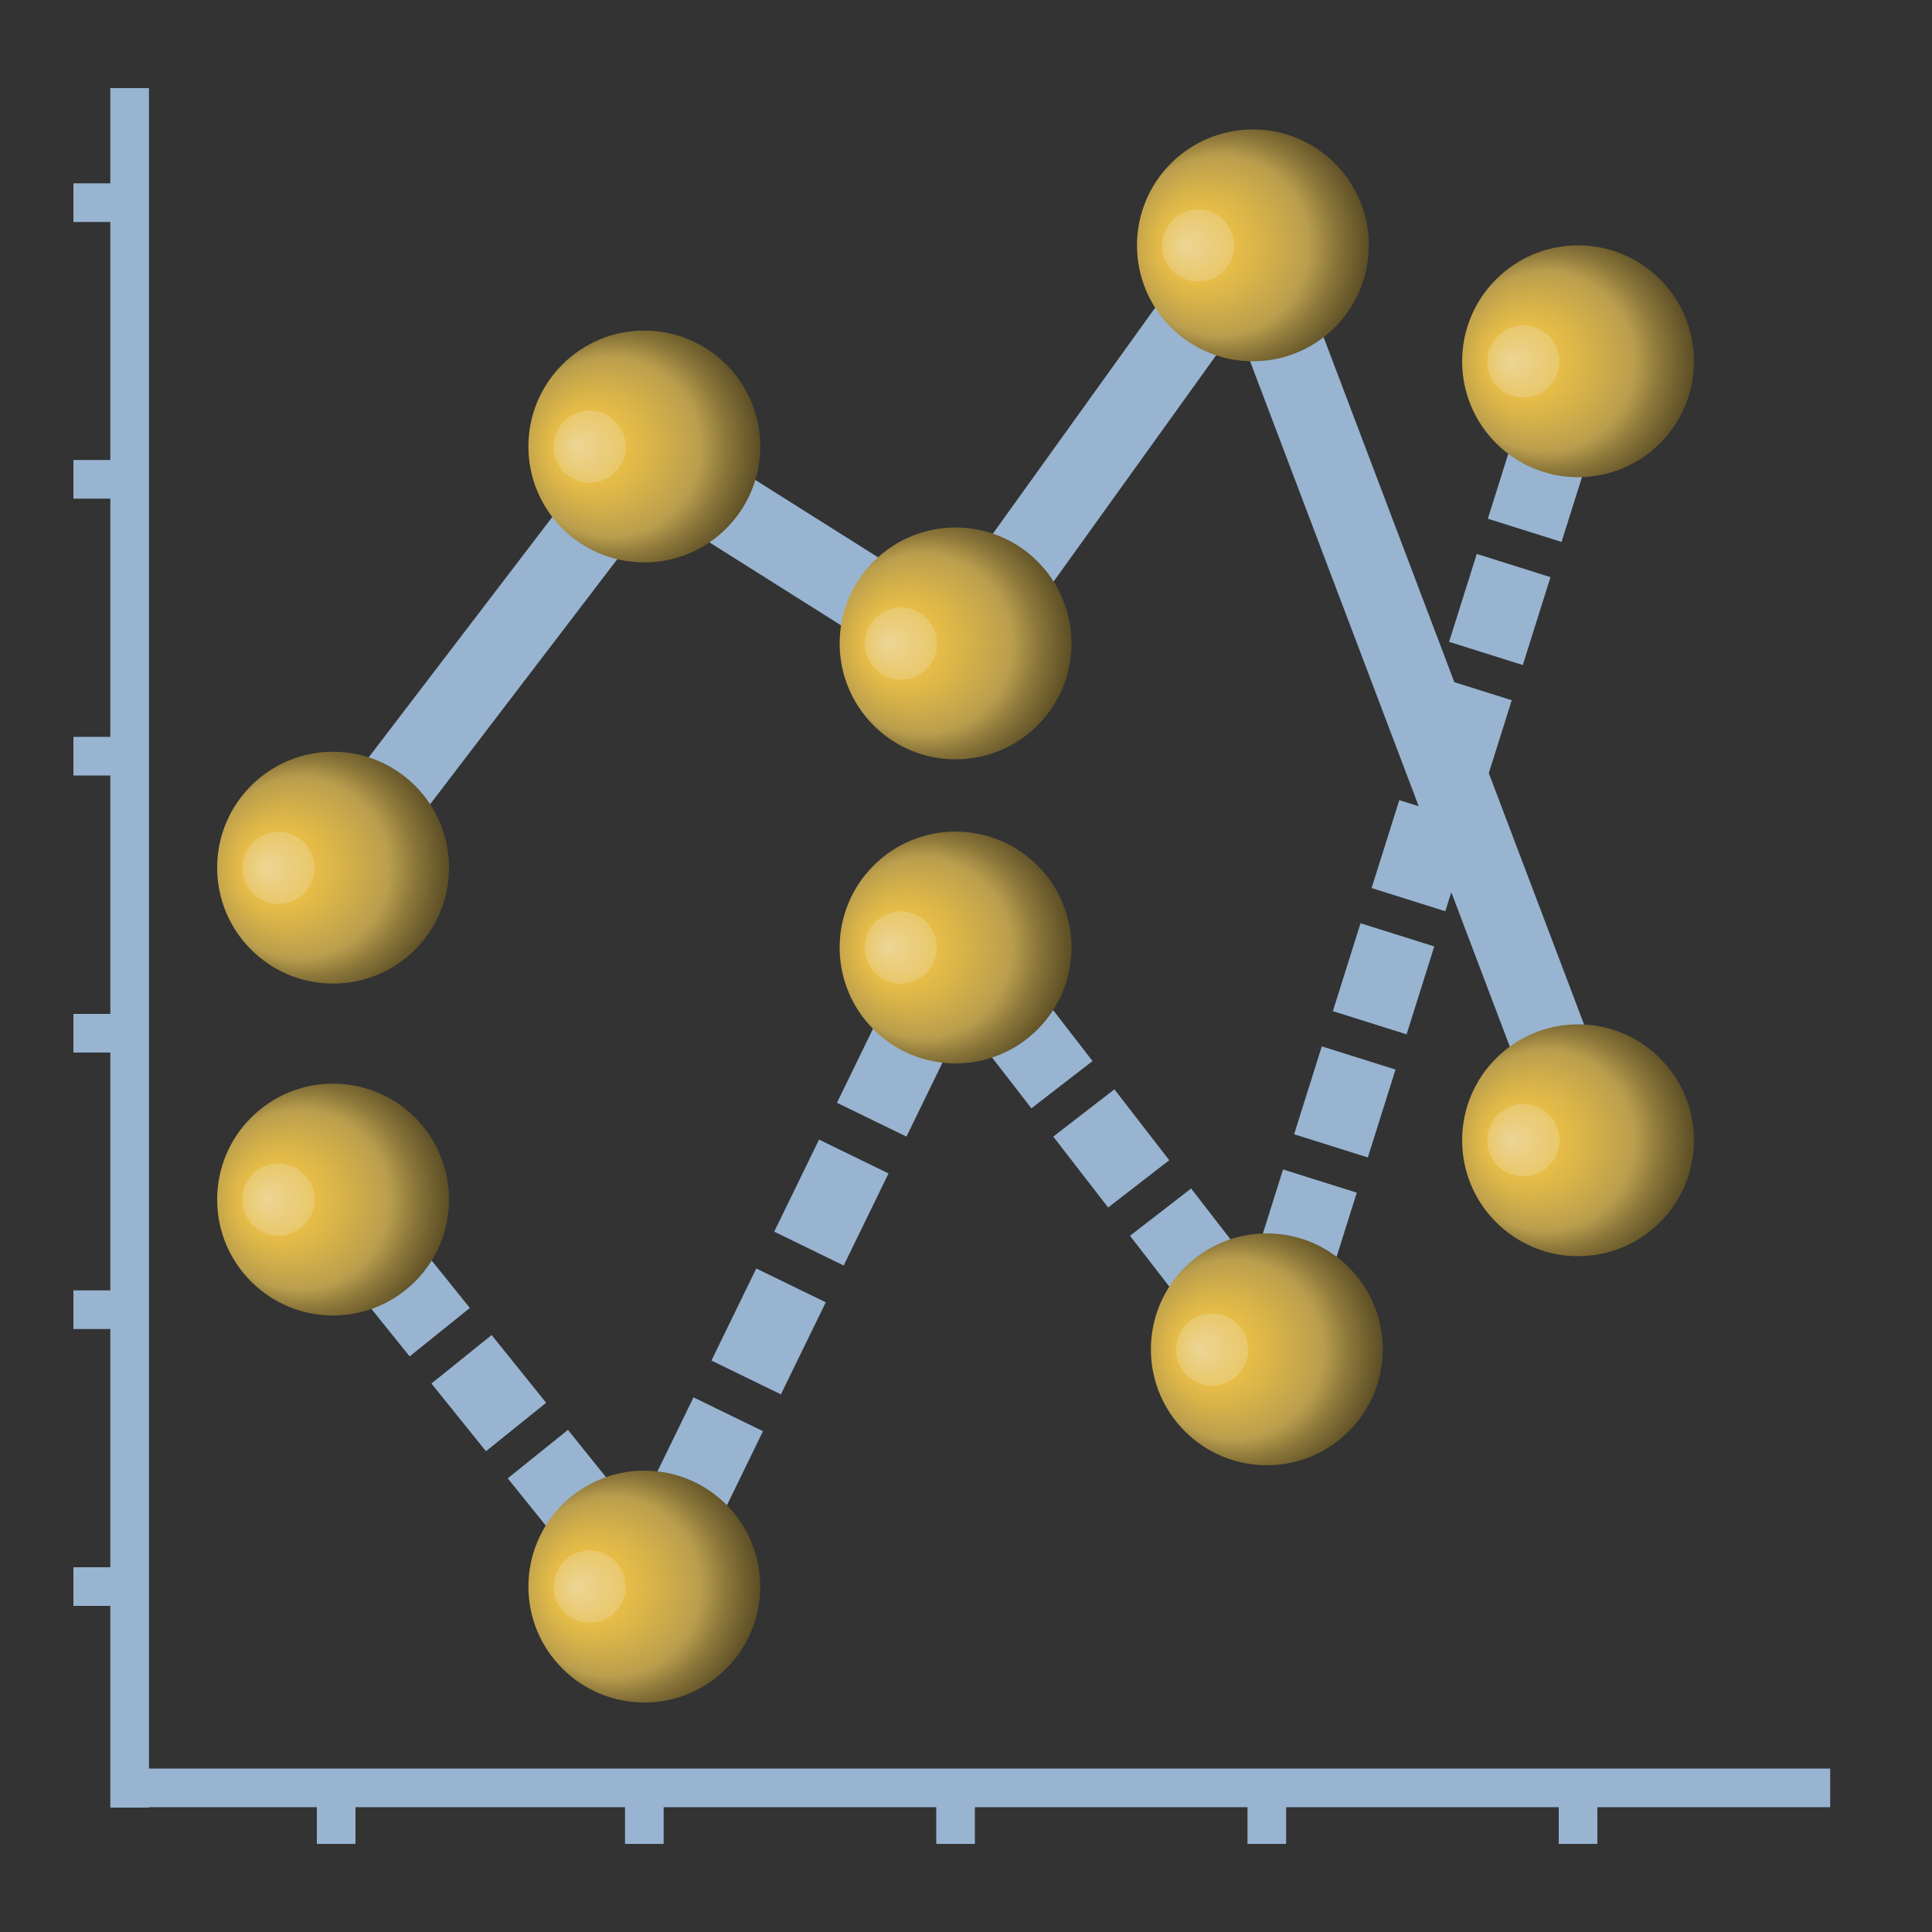
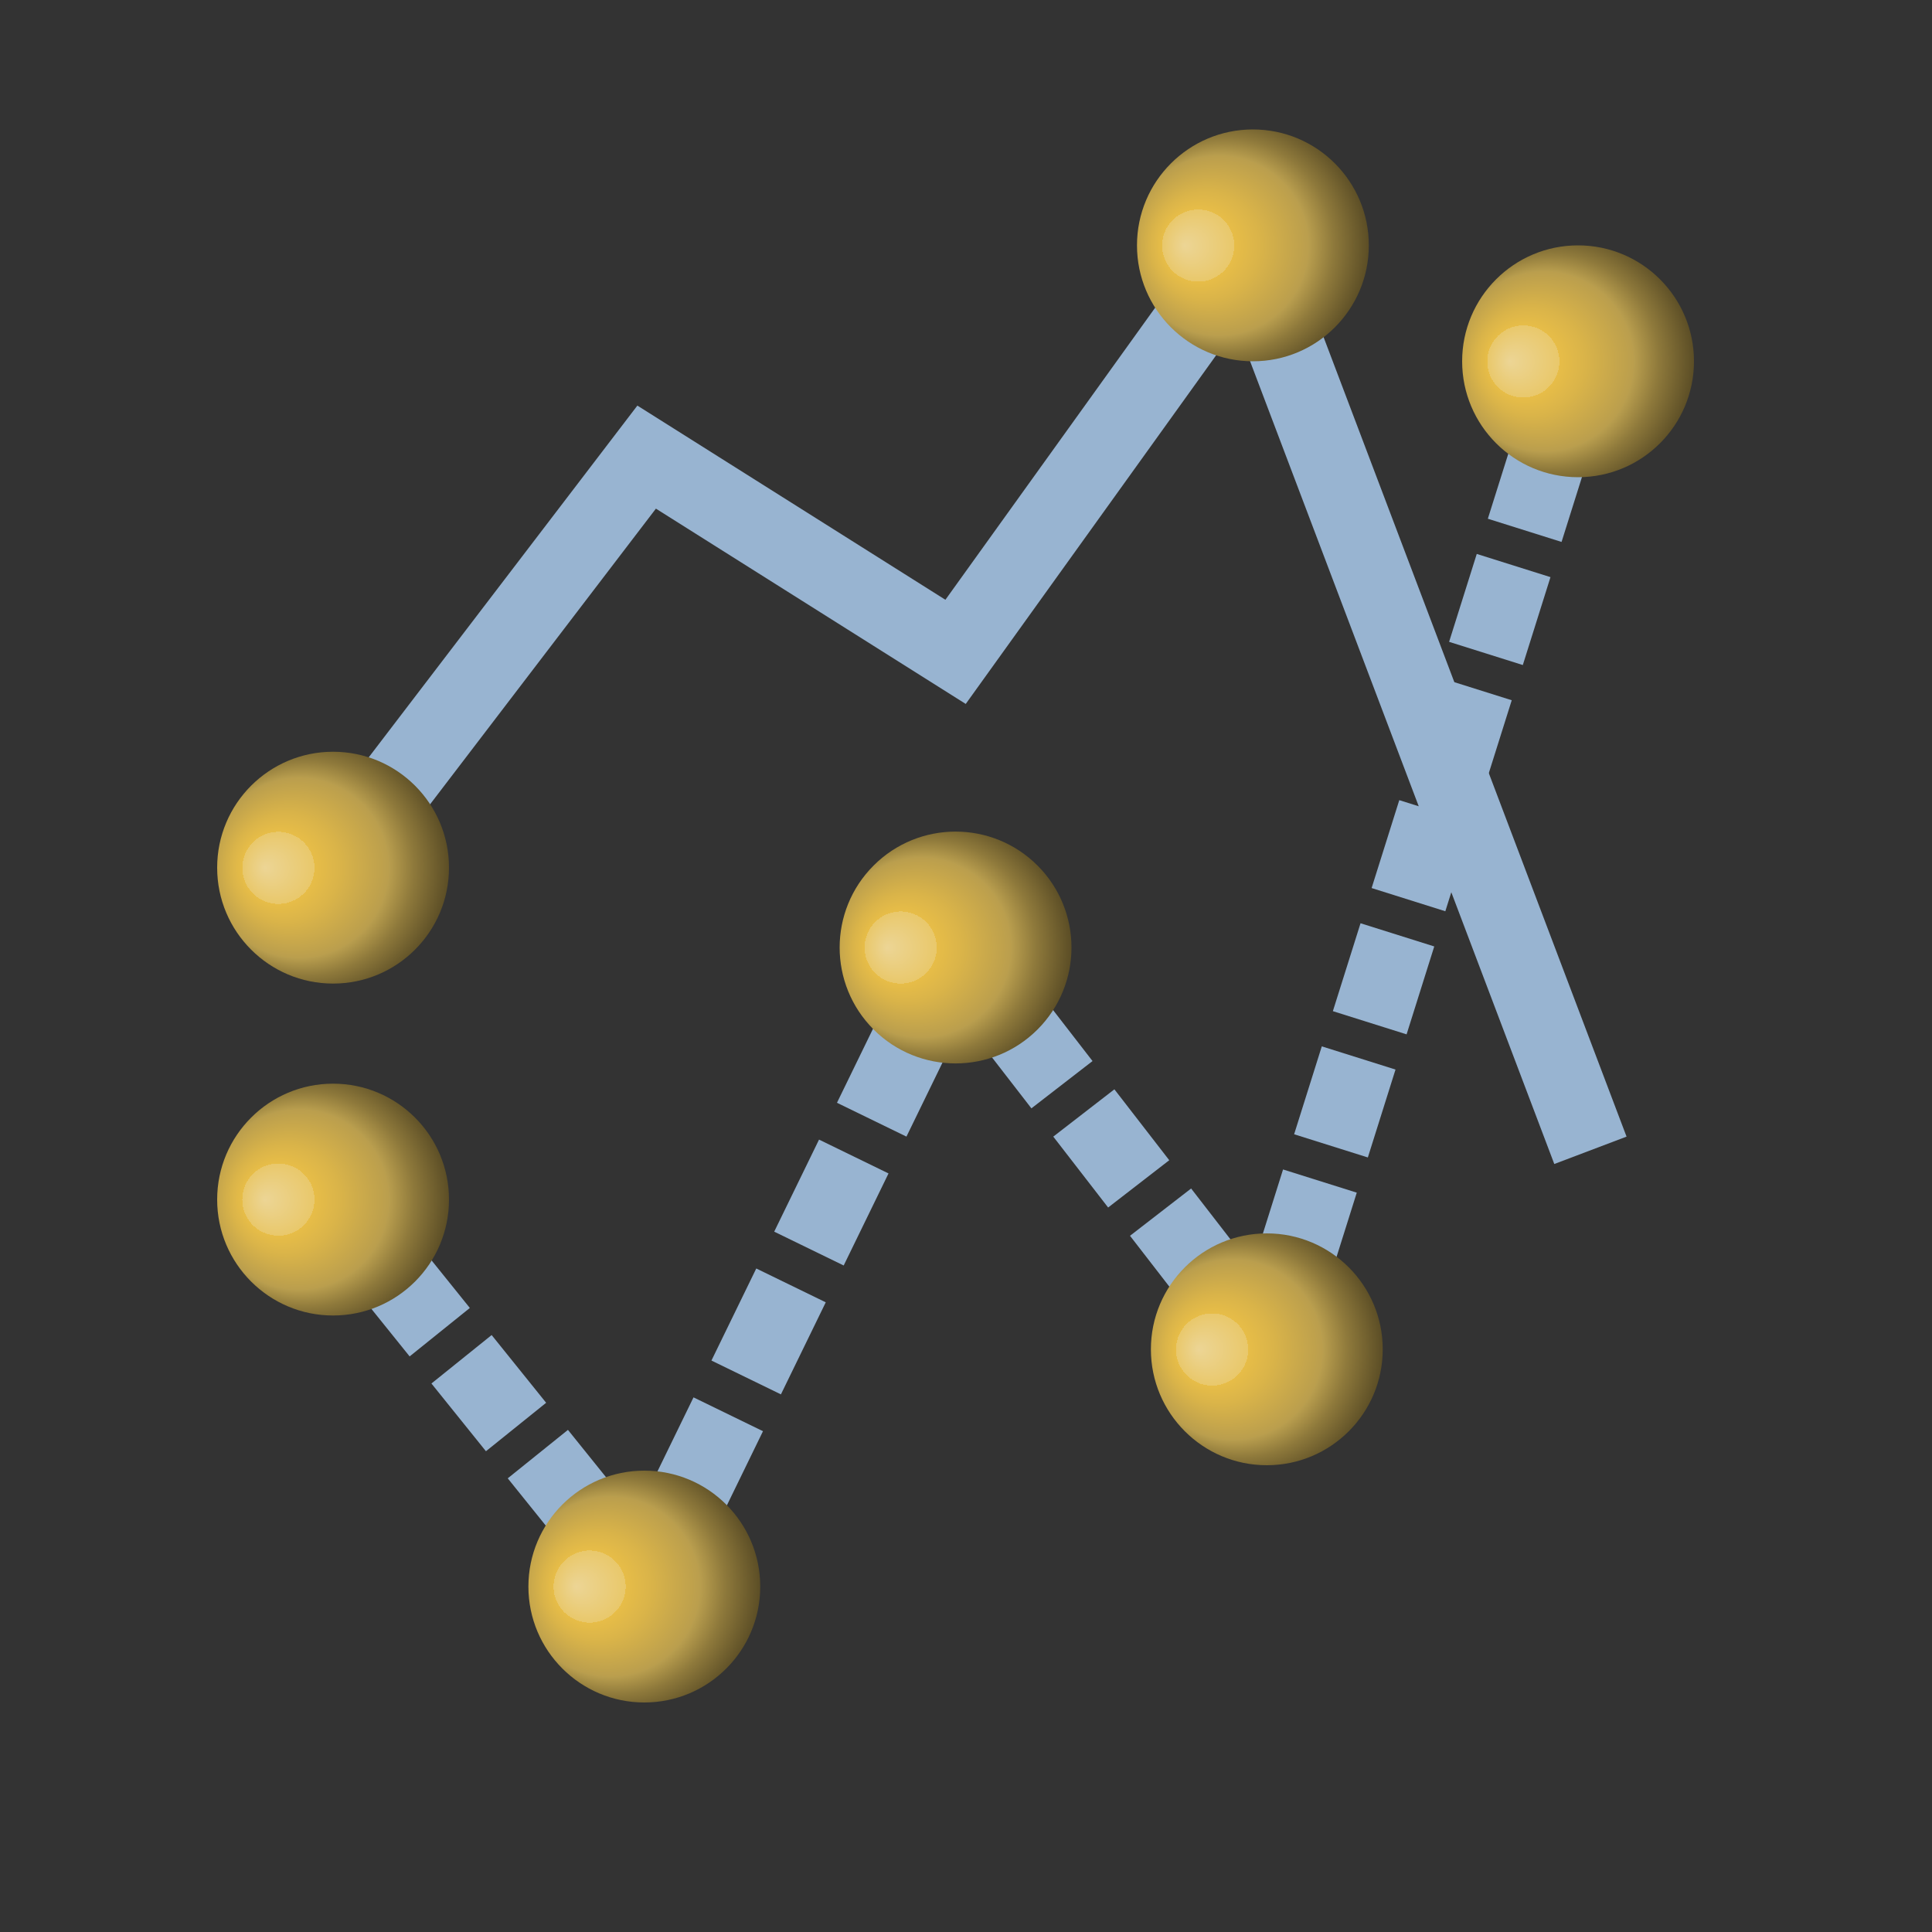
<svg xmlns="http://www.w3.org/2000/svg" id="a" version="1.1" viewBox="0 0 1000 1000">
  <rect x="0" y="0" width="1000" height="1000" fill="#333333" stroke="none" />
  <defs>
    <style>
      .st0 {
        stroke-dasharray: 0 0 45 18;
      }

      .st0, .st1, .st2, .st3, .st4 {
        fill: none;
        stroke: #98b4d1;
        stroke-miterlimit: 10;
        stroke-width: 40px;
      }

      .st5 {
        fill: url(#_名称未設定グラデーション_9);
      }

      .st6 {
        fill: url(#_名称未設定グラデーション_6);
      }

      .st7 {
        fill: url(#_名称未設定グラデーション_5);
      }

      .st8 {
        fill: url(#_名称未設定グラデーション_4);
      }

      .st9 {
        fill: url(#_名称未設定グラデーション_3);
      }

      .st10 {
        fill: url(#_名称未設定グラデーション_2);
      }

      .st11 {
        fill: url(#_名称未設定グラデーション_8);
      }

      .st12 {
        fill: url(#_名称未設定グラデーション_7);
      }

      .st2 {
        stroke-dasharray: 0 0 46.4 18.5;
      }

      .st13 {
        fill: #98b4d1;
      }

      .st3 {
        stroke-dasharray: 0 0 47.7 19.1;
      }

      .st4 {
        stroke-dasharray: 0 0 53 21.2;
      }

      .st14 {
        fill: url(#_名称未設定グラデーション);
      }

      .st15 {
        fill: url(#_名称未設定グラデーション_10);
      }
    </style>
    <radialGradient id="_名称未設定グラデーション" data-name="名称未設定グラデーション" cx="816.8" cy="2094.5" fx="781.4" fy="2094.5" r="93.3" gradientTransform="translate(0 -1907.4)" gradientUnits="userSpaceOnUse">
      <stop offset="0" stop-color="#f2f2f2" />
      <stop offset="0" stop-color="#efe7cf" />
      <stop offset="0" stop-color="#ecd595" />
      <stop offset=".2" stop-color="#e9c86b" />
      <stop offset=".2" stop-color="#e7bf51" />
      <stop offset=".2" stop-color="#e7bd48" />
      <stop offset=".3" stop-color="#dab449" />
      <stop offset=".5" stop-color="#ba9e4d" />
      <stop offset=".5" stop-color="#b99e4e" />
      <stop offset=".6" stop-color="#8e793b" />
      <stop offset=".9" stop-color="#231d0e" />
      <stop offset="1" stop-color="#000" />
    </radialGradient>
    <radialGradient id="_名称未設定グラデーション_2" data-name="名称未設定グラデーション 2" cx="655.7" cy="2605.9" fx="620.3" fy="2605.9" r="93.4" gradientTransform="translate(0 -1907.4)" gradientUnits="userSpaceOnUse">
      <stop offset="0" stop-color="#f2f2f2" />
      <stop offset="0" stop-color="#efe7cf" />
      <stop offset="0" stop-color="#ecd595" />
      <stop offset=".2" stop-color="#e9c86b" />
      <stop offset=".2" stop-color="#e7bf51" />
      <stop offset=".2" stop-color="#e7bd48" />
      <stop offset=".3" stop-color="#dab449" />
      <stop offset=".5" stop-color="#ba9e4d" />
      <stop offset=".5" stop-color="#b99e4e" />
      <stop offset=".6" stop-color="#8e793b" />
      <stop offset=".9" stop-color="#231d0e" />
      <stop offset="1" stop-color="#000" />
    </radialGradient>
    <radialGradient id="_名称未設定グラデーション_3" data-name="名称未設定グラデーション 3" cx="494.6" cy="2397.8" fx="459.2" fy="2397.8" r="93.3" gradientTransform="translate(1840.3 -1554.9) rotate(45)" gradientUnits="userSpaceOnUse">
      <stop offset="0" stop-color="#f2f2f2" />
      <stop offset="0" stop-color="#efe7cf" />
      <stop offset="0" stop-color="#ecd595" />
      <stop offset=".2" stop-color="#e9c86b" />
      <stop offset=".2" stop-color="#e7bf51" />
      <stop offset=".2" stop-color="#e7bd48" />
      <stop offset=".3" stop-color="#dab449" />
      <stop offset=".5" stop-color="#ba9e4d" />
      <stop offset=".5" stop-color="#b99e4e" />
      <stop offset=".6" stop-color="#8e793b" />
      <stop offset=".9" stop-color="#231d0e" />
      <stop offset="1" stop-color="#000" />
    </radialGradient>
    <radialGradient id="_名称未設定グラデーション_4" data-name="名称未設定グラデーション 4" cx="333.5" cy="2728.6" fx="298.1" fy="2728.6" r="93.3" gradientTransform="translate(0 -1907.4)" gradientUnits="userSpaceOnUse">
      <stop offset="0" stop-color="#f2f2f2" />
      <stop offset="0" stop-color="#efe7cf" />
      <stop offset="0" stop-color="#ecd595" />
      <stop offset=".2" stop-color="#e9c86b" />
      <stop offset=".2" stop-color="#e7bf51" />
      <stop offset=".2" stop-color="#e7bd48" />
      <stop offset=".3" stop-color="#dab449" />
      <stop offset=".5" stop-color="#ba9e4d" />
      <stop offset=".5" stop-color="#b99e4e" />
      <stop offset=".6" stop-color="#8e793b" />
      <stop offset=".9" stop-color="#231d0e" />
      <stop offset="1" stop-color="#000" />
    </radialGradient>
    <radialGradient id="_名称未設定グラデーション_5" data-name="名称未設定グラデーション 5" cx="172.4" cy="2528.3" fx="137" fy="2528.3" r="93.4" gradientTransform="translate(0 -1907.4)" gradientUnits="userSpaceOnUse">
      <stop offset="0" stop-color="#f2f2f2" />
      <stop offset="0" stop-color="#efe7cf" />
      <stop offset="0" stop-color="#ecd595" />
      <stop offset=".2" stop-color="#e9c86b" />
      <stop offset=".2" stop-color="#e7bf51" />
      <stop offset=".2" stop-color="#e7bd48" />
      <stop offset=".3" stop-color="#dab449" />
      <stop offset=".5" stop-color="#ba9e4d" />
      <stop offset=".5" stop-color="#b99e4e" />
      <stop offset=".6" stop-color="#8e793b" />
      <stop offset=".9" stop-color="#231d0e" />
      <stop offset="1" stop-color="#000" />
    </radialGradient>
    <radialGradient id="_名称未設定グラデーション_6" data-name="名称未設定グラデーション 6" cx="172.4" cy="2356.6" fx="137" fy="2356.6" r="93.3" gradientTransform="translate(0 -1907.4)" gradientUnits="userSpaceOnUse">
      <stop offset="0" stop-color="#f2f2f2" />
      <stop offset="0" stop-color="#efe7cf" />
      <stop offset="0" stop-color="#ecd595" />
      <stop offset=".2" stop-color="#e9c86b" />
      <stop offset=".2" stop-color="#e7bf51" />
      <stop offset=".2" stop-color="#e7bd48" />
      <stop offset=".3" stop-color="#dab449" />
      <stop offset=".5" stop-color="#ba9e4d" />
      <stop offset=".5" stop-color="#b99e4e" />
      <stop offset=".6" stop-color="#8e793b" />
      <stop offset=".9" stop-color="#231d0e" />
      <stop offset="1" stop-color="#000" />
    </radialGradient>
    <radialGradient id="_名称未設定グラデーション_7" data-name="名称未設定グラデーション 7" cx="333.5" cy="2138.6" fx="298.1" fy="2138.6" r="93.3" gradientTransform="translate(0 -1907.4)" gradientUnits="userSpaceOnUse">
      <stop offset="0" stop-color="#f2f2f2" />
      <stop offset="0" stop-color="#efe7cf" />
      <stop offset="0" stop-color="#ecd595" />
      <stop offset=".2" stop-color="#e9c86b" />
      <stop offset=".2" stop-color="#e7bf51" />
      <stop offset=".2" stop-color="#e7bd48" />
      <stop offset=".3" stop-color="#dab449" />
      <stop offset=".5" stop-color="#ba9e4d" />
      <stop offset=".5" stop-color="#b99e4e" />
      <stop offset=".6" stop-color="#8e793b" />
      <stop offset=".9" stop-color="#231d0e" />
      <stop offset="1" stop-color="#000" />
    </radialGradient>
    <radialGradient id="_名称未設定グラデーション_8" data-name="名称未設定グラデーション 8" cx="494.6" cy="2240.5" fx="459.2" fy="2240.5" r="93.4" gradientTransform="translate(1729.1 -1600.9) rotate(45)" gradientUnits="userSpaceOnUse">
      <stop offset="0" stop-color="#f2f2f2" />
      <stop offset="0" stop-color="#efe7cf" />
      <stop offset="0" stop-color="#ecd595" />
      <stop offset=".2" stop-color="#e9c86b" />
      <stop offset=".2" stop-color="#e7bf51" />
      <stop offset=".2" stop-color="#e7bd48" />
      <stop offset=".3" stop-color="#dab449" />
      <stop offset=".5" stop-color="#ba9e4d" />
      <stop offset=".5" stop-color="#b99e4e" />
      <stop offset=".6" stop-color="#8e793b" />
      <stop offset=".9" stop-color="#231d0e" />
      <stop offset="1" stop-color="#000" />
    </radialGradient>
    <radialGradient id="_名称未設定グラデーション_9" data-name="名称未設定グラデーション 9" cx="648.5" cy="2034.5" fx="613.1" fy="2034.5" r="93.3" gradientTransform="translate(0 -1907.4)" gradientUnits="userSpaceOnUse">
      <stop offset="0" stop-color="#f2f2f2" />
      <stop offset="0" stop-color="#efe7cf" />
      <stop offset="0" stop-color="#ecd595" />
      <stop offset=".2" stop-color="#e9c86b" />
      <stop offset=".2" stop-color="#e7bf51" />
      <stop offset=".2" stop-color="#e7bd48" />
      <stop offset=".3" stop-color="#dab449" />
      <stop offset=".5" stop-color="#ba9e4d" />
      <stop offset=".5" stop-color="#b99e4e" />
      <stop offset=".6" stop-color="#8e793b" />
      <stop offset=".9" stop-color="#231d0e" />
      <stop offset="1" stop-color="#000" />
    </radialGradient>
    <radialGradient id="_名称未設定グラデーション_10" data-name="名称未設定グラデーション 10" cx="816.8" cy="2497.6" fx="781.4" fy="2497.6" r="93.4" gradientTransform="translate(0 -1907.4)" gradientUnits="userSpaceOnUse">
      <stop offset="0" stop-color="#f2f2f2" />
      <stop offset="0" stop-color="#efe7cf" />
      <stop offset="0" stop-color="#ecd595" />
      <stop offset=".2" stop-color="#e9c86b" />
      <stop offset=".2" stop-color="#e7bf51" />
      <stop offset=".2" stop-color="#e7bd48" />
      <stop offset=".3" stop-color="#dab449" />
      <stop offset=".5" stop-color="#ba9e4d" />
      <stop offset=".5" stop-color="#b99e4e" />
      <stop offset=".6" stop-color="#8e793b" />
      <stop offset=".9" stop-color="#231d0e" />
      <stop offset="1" stop-color="#000" />
    </radialGradient>
  </defs>
  <g id="b">
-     <polygon id="c" class="st13" points="77.1 915.4 77.1 45.6 57.1 45.6 57.1 94.9 38 94.9 38 114.9 57.1 114.9 57.1 238.1 38 238.1 38 258.1 57.1 258.1 57.1 381.4 38 381.4 38 401.4 57.1 401.4 57.1 524.8 38 524.8 38 544.8 57.1 544.8 57.1 667.9 38 667.9 38 687.9 57.1 687.9 57.1 811.2 38 811.2 38 831.2 57.1 831.2 57.1 935.6 77.1 935.6 77.1 935.4 164 935.4 164 954.4 184 954.4 184 935.4 323.5 935.4 323.5 954.4 343.5 954.4 343.5 935.4 484.6 935.4 484.6 954.4 504.6 954.4 504.6 935.4 645.7 935.4 645.7 954.4 665.7 954.4 665.7 935.4 806.8 935.4 806.8 954.4 826.8 954.4 826.8 935.4 947.3 935.4 947.3 915.4 77.1 915.4" />
    <g>
      <line class="st1" x1="816.8" y1="187" x2="809.3" y2="210.8" />
      <line class="st3" x1="803.5" y1="229" x2="666.1" y2="665.6" />
      <polyline class="st1" points="663.2 674.6 655.7 698.4 640.4 678.7" />
      <line class="st2" x1="629.1" y1="664.1" x2="515.6" y2="517.4" />
      <polyline class="st1" points="509.9 510 494.6 490.4 483.7 512.8" />
      <line class="st4" x1="474.4" y1="531.9" x2="349.1" y2="789.2" />
      <polyline class="st1" points="344.5 798.7 333.5 821.2 317.9 801.7" />
      <line class="st0" x1="306.6" y1="787.7" x2="193.7" y2="647.4" />
      <line class="st1" x1="188.1" y1="640.4" x2="172.4" y2="620.9" />
    </g>
    <circle class="st14" cx="816.8" cy="187" r="60" />
    <circle class="st10" cx="655.7" cy="698.4" r="60" />
    <circle class="st9" cx="494.6" cy="490.4" r="60" transform="translate(-201.9 493.4) rotate(-45)" />
    <circle class="st8" cx="333.5" cy="821.2" r="60" />
    <circle class="st7" cx="172.4" cy="620.9" r="60" />
    <polyline class="st1" points="823.2 595.4 645.7 127 494.6 337.4 334.7 236.6 172.4 449.1" />
    <circle class="st6" cx="172.4" cy="449.1" r="60" />
-     <circle class="st12" cx="333.5" cy="231.1" r="60" />
-     <circle class="st11" cx="494.6" cy="333" r="60" transform="translate(-90.6 447.3) rotate(-45)" />
    <circle class="st5" cx="648.5" cy="127" r="60" />
-     <circle class="st15" cx="816.8" cy="590.2" r="60" />
  </g>
</svg>